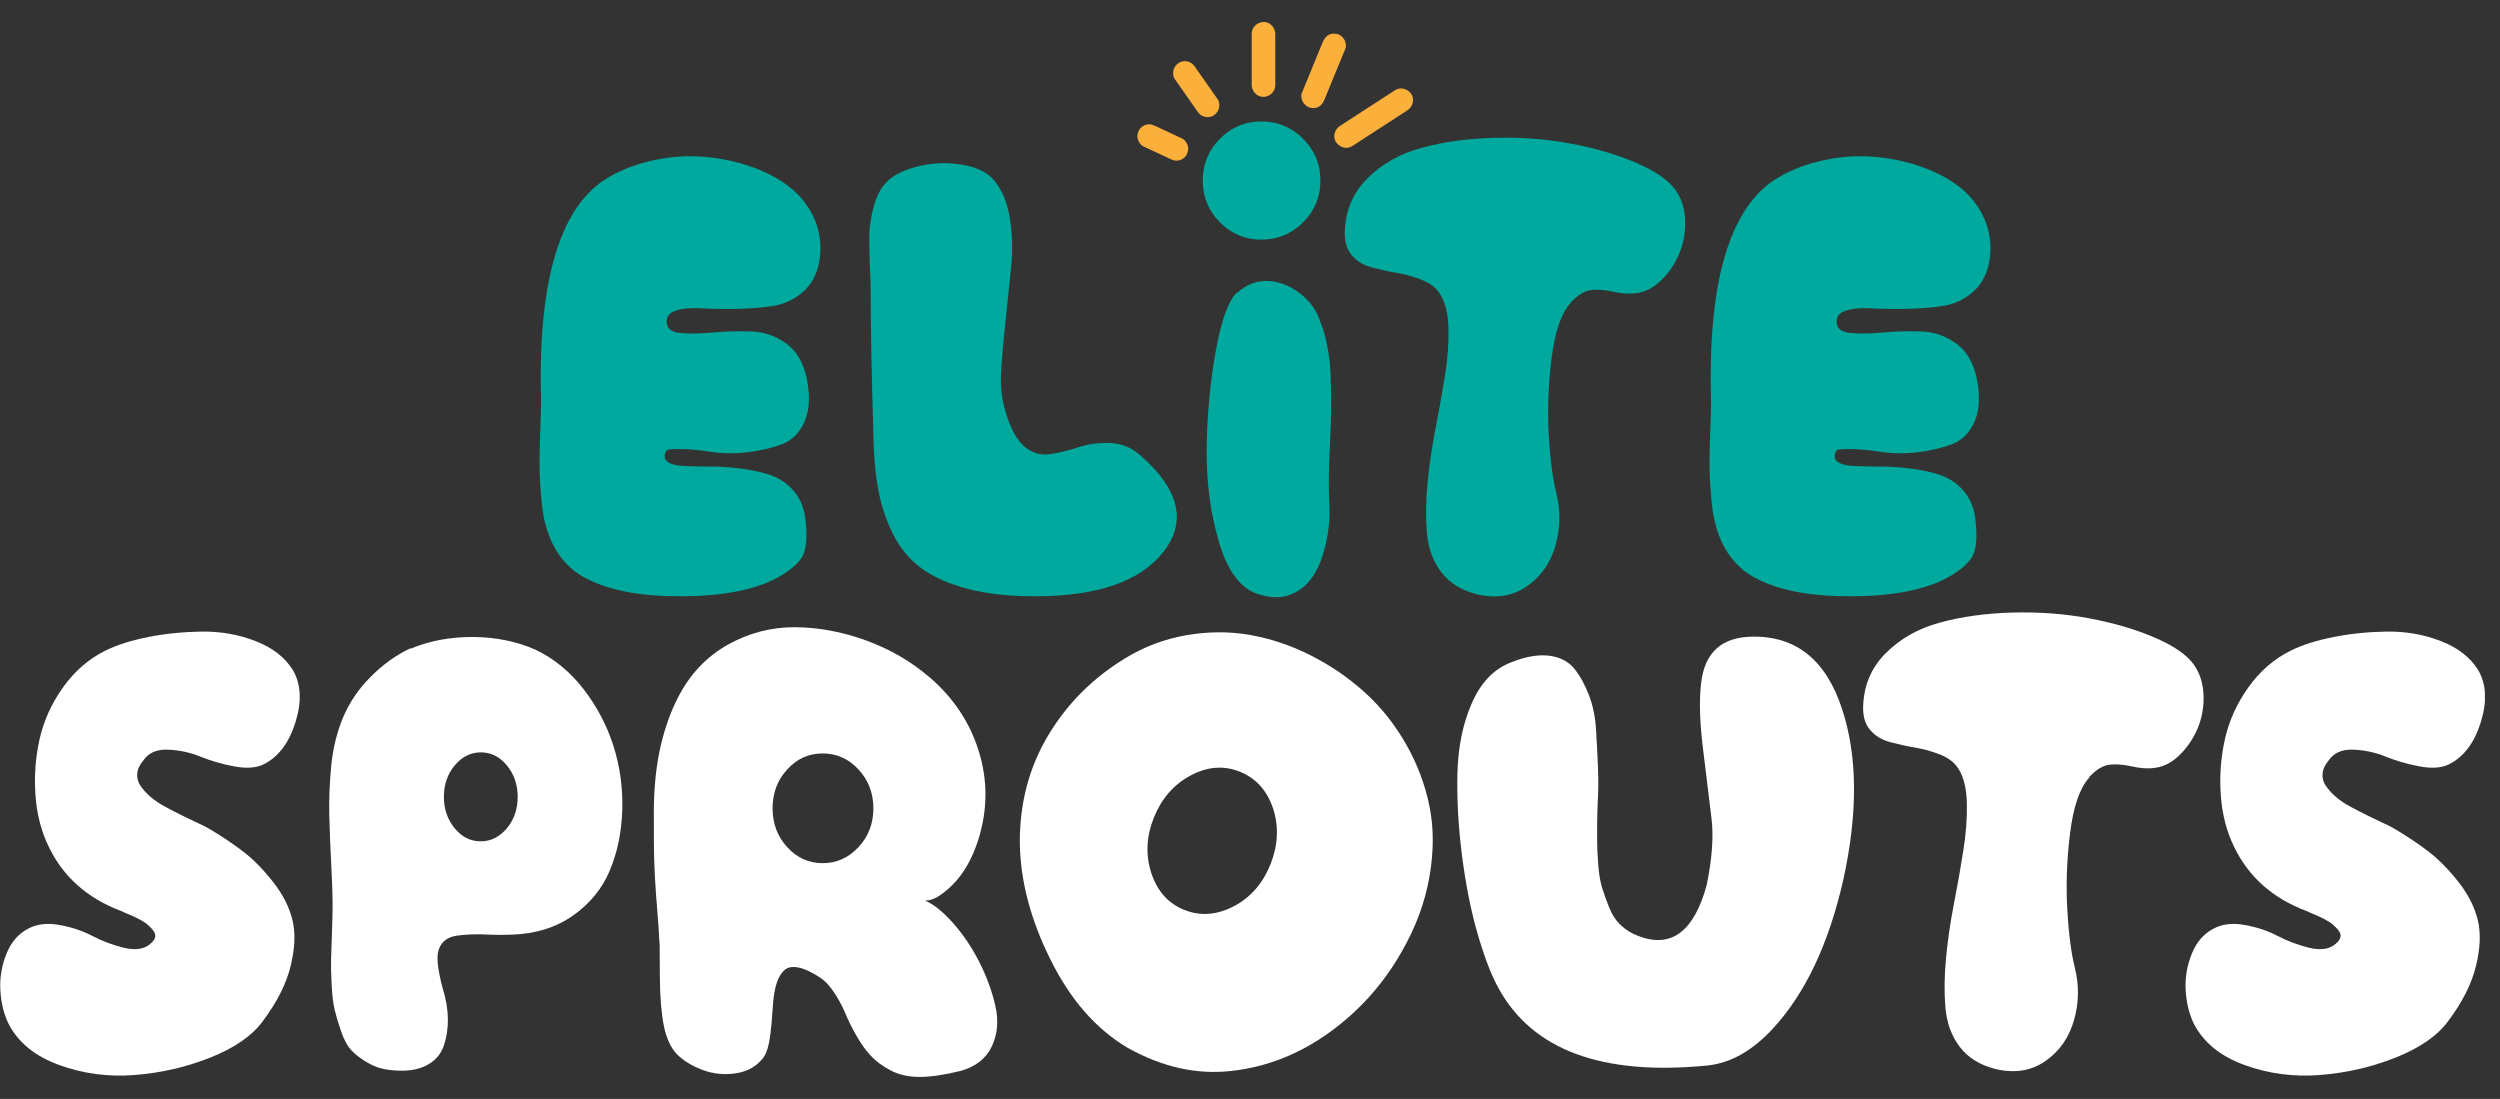
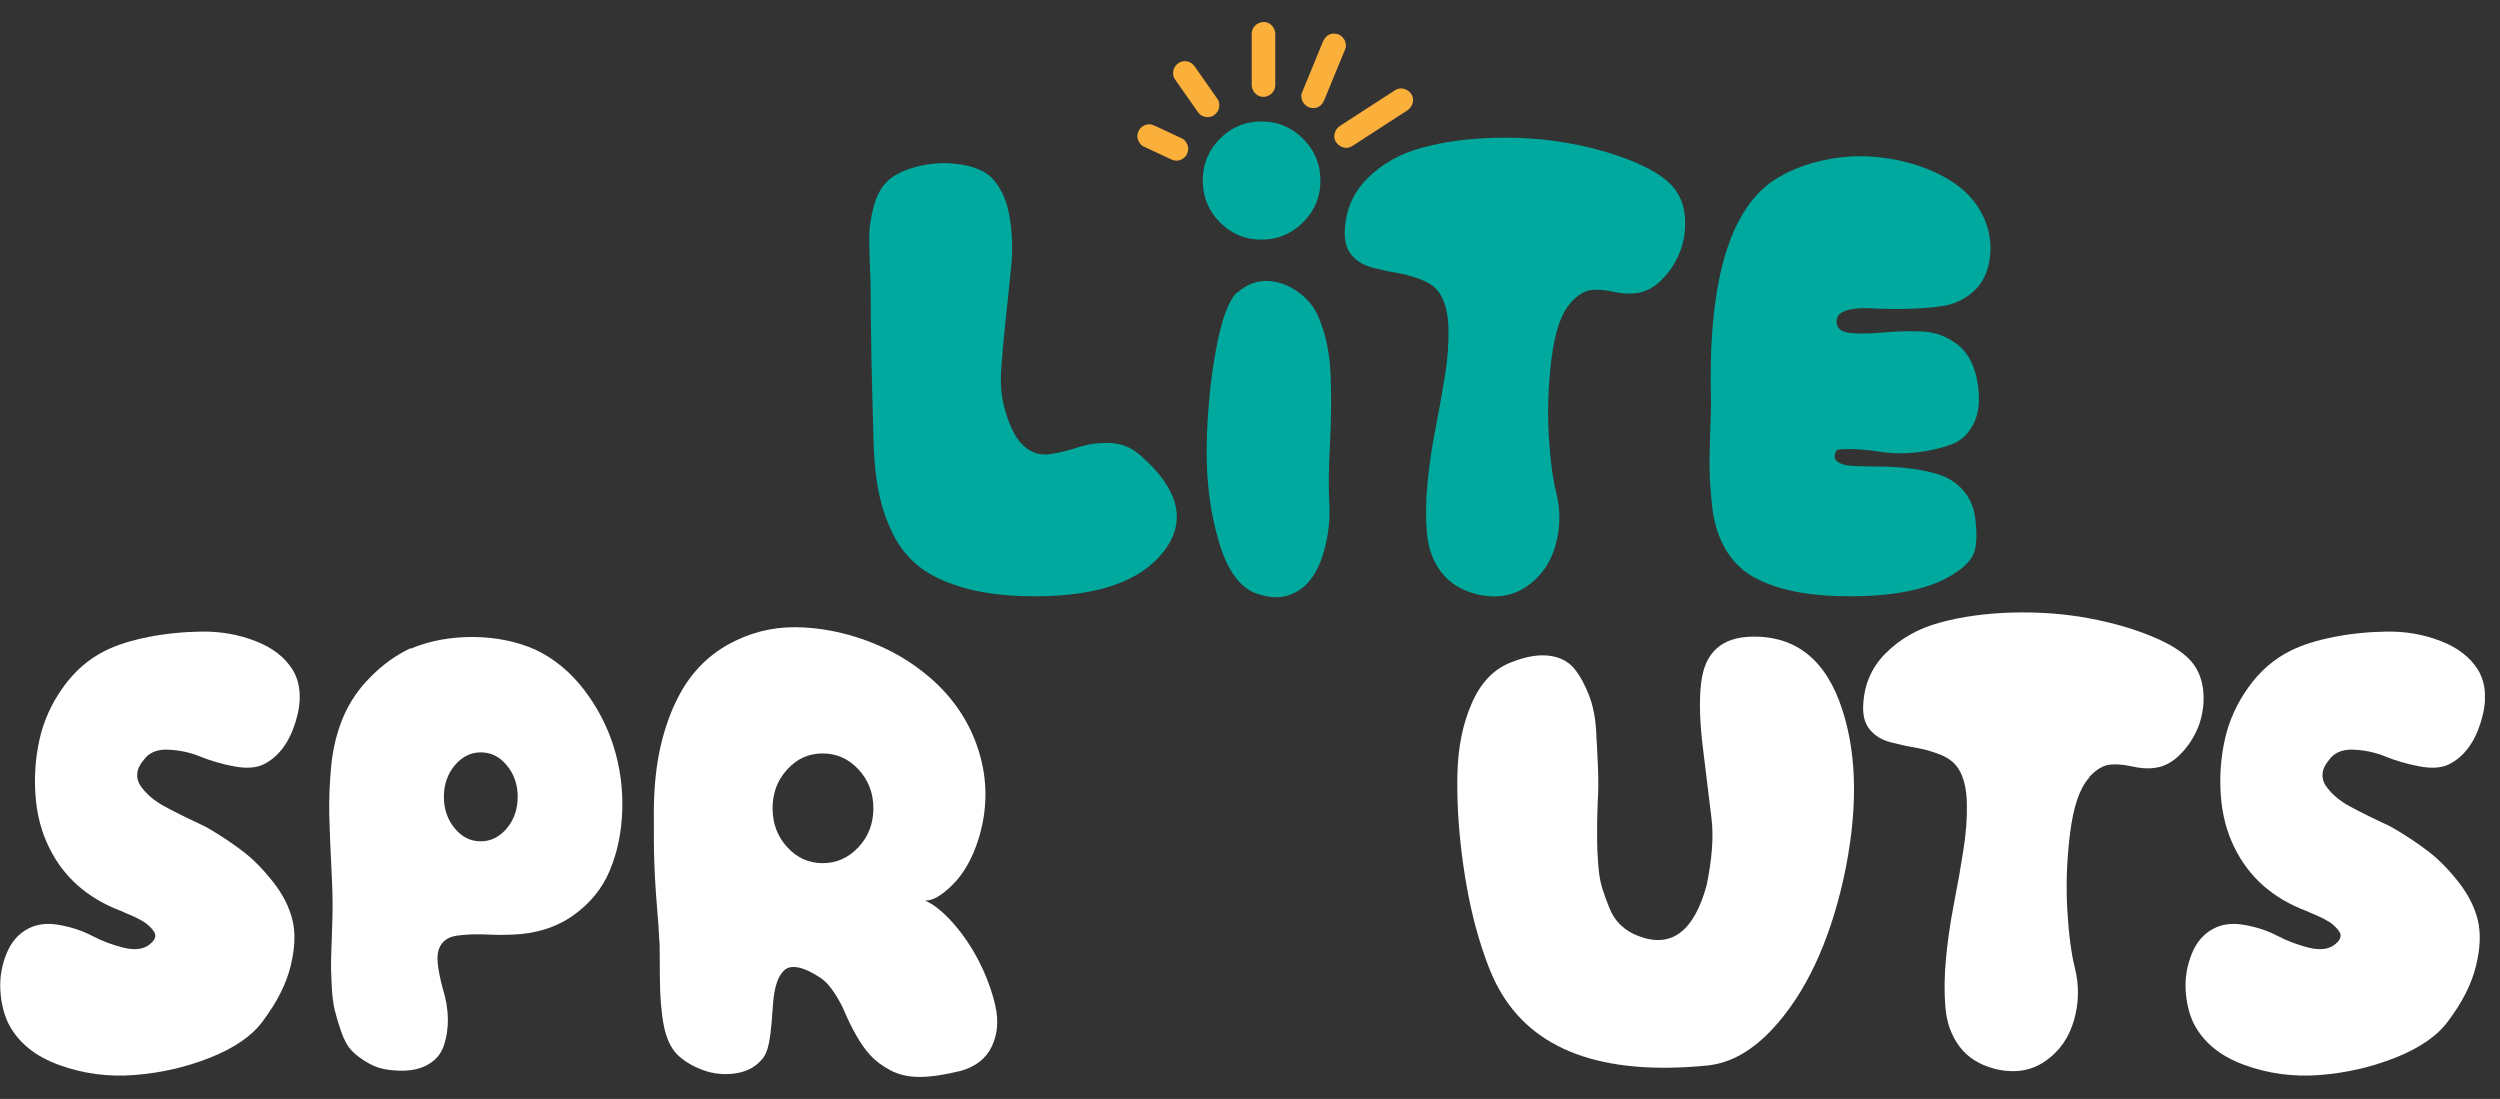
<svg xmlns="http://www.w3.org/2000/svg" width="91" height="40" viewBox="0 0 91 40" fill="none">
  <rect x="0" y="0" width="91" height="40" fill="#333333" stroke="none" />
  <g clip-path="url(#clip0_130_1003)">
-     <path d="M20.758 20.657C20.47 20.395 20.238 20.073 20.067 19.691C19.895 19.309 19.784 18.884 19.732 18.415C19.681 17.947 19.651 17.526 19.642 17.153C19.633 16.779 19.642 16.316 19.663 15.77C19.685 15.225 19.694 14.83 19.694 14.593C19.573 10.351 20.333 7.68 21.964 6.572C22.448 6.254 23.002 6.022 23.624 5.872C24.242 5.721 24.856 5.661 25.461 5.696C26.066 5.73 26.658 5.842 27.238 6.031C27.817 6.224 28.315 6.477 28.727 6.799C29.143 7.121 29.452 7.521 29.654 7.993C29.855 8.465 29.916 8.981 29.821 9.535C29.731 10.007 29.521 10.381 29.199 10.651C28.877 10.922 28.508 11.085 28.092 11.145C27.675 11.205 27.233 11.235 26.77 11.244C26.302 11.252 25.882 11.244 25.504 11.222C25.131 11.201 24.822 11.231 24.586 11.313C24.35 11.39 24.242 11.544 24.268 11.768C24.294 11.978 24.47 12.098 24.792 12.124C25.113 12.15 25.504 12.146 25.955 12.103C26.405 12.06 26.869 12.051 27.337 12.064C27.804 12.077 28.229 12.223 28.611 12.498C28.993 12.773 29.242 13.198 29.362 13.76C29.495 14.405 29.469 14.937 29.285 15.349C29.1 15.761 28.821 16.041 28.444 16.178C28.066 16.316 27.65 16.41 27.191 16.466C26.731 16.517 26.285 16.513 25.856 16.444C25.427 16.38 25.066 16.346 24.77 16.346C24.474 16.346 24.307 16.358 24.268 16.384C24.161 16.569 24.169 16.706 24.29 16.801C24.41 16.895 24.603 16.947 24.873 16.96C25.144 16.973 25.457 16.981 25.813 16.981C26.169 16.981 26.538 17.003 26.92 17.05C27.302 17.097 27.663 17.17 27.997 17.277C28.332 17.385 28.624 17.569 28.864 17.84C29.109 18.11 29.255 18.45 29.311 18.858C29.388 19.476 29.362 19.927 29.233 20.202C29.1 20.477 28.8 20.747 28.323 21.014C27.508 21.46 26.362 21.692 24.886 21.705C23.41 21.718 22.255 21.516 21.41 21.091C21.161 20.971 20.942 20.829 20.758 20.657Z" fill="#00A99D" />
    <path d="M37.679 21.705C36.73 21.705 35.919 21.615 35.241 21.439C34.563 21.263 34.005 21.018 33.572 20.709C33.138 20.399 32.791 19.996 32.533 19.493C32.276 18.991 32.091 18.454 31.98 17.883C31.868 17.312 31.804 16.629 31.791 15.839C31.727 13.666 31.692 11.892 31.692 10.522C31.692 10.402 31.684 10.106 31.662 9.625C31.641 9.144 31.636 8.779 31.641 8.53C31.649 8.281 31.692 7.972 31.778 7.611C31.864 7.25 31.997 6.954 32.181 6.731C32.404 6.443 32.786 6.224 33.327 6.078C33.868 5.932 34.417 5.902 34.975 5.988C35.533 6.073 35.941 6.267 36.19 6.572C36.477 6.915 36.67 7.375 36.76 7.954C36.85 8.534 36.868 9.118 36.807 9.711C36.747 10.303 36.683 10.935 36.61 11.609C36.537 12.279 36.481 12.893 36.443 13.447C36.404 14.001 36.456 14.512 36.602 14.989C36.786 15.607 37.018 16.032 37.301 16.264C37.584 16.496 37.893 16.582 38.228 16.53C38.563 16.479 38.902 16.397 39.245 16.281C39.588 16.169 39.962 16.118 40.369 16.122C40.777 16.131 41.146 16.268 41.477 16.547C42.91 17.784 43.21 18.956 42.373 20.056C41.537 21.155 39.966 21.705 37.666 21.705H37.679Z" fill="#00A99D" />
    <path d="M45.026 10.66C45.369 10.355 45.738 10.213 46.133 10.226C46.528 10.239 46.905 10.376 47.27 10.643C47.631 10.905 47.884 11.235 48.03 11.63C48.266 12.21 48.403 12.88 48.433 13.636C48.468 14.392 48.459 15.229 48.412 16.144C48.364 17.058 48.356 17.754 48.382 18.226C48.407 18.583 48.399 18.939 48.352 19.291C48.304 19.648 48.223 19.996 48.103 20.339C47.983 20.683 47.824 20.966 47.618 21.198C47.412 21.43 47.159 21.589 46.858 21.683C46.553 21.773 46.202 21.756 45.79 21.623C45.159 21.426 44.682 20.794 44.369 19.725C44.052 18.66 43.906 17.505 43.923 16.268C43.944 15.031 44.056 13.859 44.258 12.751C44.459 11.643 44.717 10.947 45.017 10.655L45.026 10.66ZM44.404 8.092C43.987 7.671 43.781 7.164 43.781 6.572C43.781 5.979 43.987 5.472 44.404 5.051C44.82 4.631 45.322 4.42 45.914 4.42C46.506 4.42 47.013 4.631 47.433 5.051C47.854 5.472 48.064 5.979 48.064 6.572C48.064 7.164 47.854 7.671 47.433 8.092C47.013 8.513 46.506 8.723 45.914 8.723C45.322 8.723 44.82 8.513 44.404 8.092Z" fill="#00A99D" />
    <path d="M57.187 10.995C57.187 10.995 57.166 11.021 57.166 11.033C56.822 11.416 56.595 12.09 56.475 13.06C56.355 14.027 56.325 14.959 56.376 15.847C56.428 16.736 56.522 17.436 56.651 17.952C56.81 18.583 56.797 19.214 56.621 19.85C56.445 20.485 56.097 20.979 55.582 21.34C55.067 21.701 54.458 21.799 53.746 21.628C53.179 21.482 52.75 21.211 52.454 20.816C52.158 20.421 51.986 19.948 51.939 19.395C51.892 18.84 51.9 18.244 51.96 17.608C52.02 16.968 52.115 16.307 52.248 15.624C52.381 14.937 52.497 14.289 52.596 13.679C52.694 13.065 52.737 12.489 52.724 11.948C52.711 11.407 52.604 10.986 52.407 10.686C52.274 10.475 52.063 10.312 51.763 10.192C51.467 10.072 51.162 9.986 50.853 9.934C50.544 9.883 50.239 9.814 49.943 9.737C49.647 9.659 49.407 9.518 49.222 9.311C49.038 9.105 48.948 8.835 48.948 8.491C48.961 7.701 49.231 7.04 49.759 6.507C50.287 5.975 50.948 5.597 51.742 5.382C52.54 5.163 53.419 5.043 54.389 5.017C55.355 4.991 56.282 5.06 57.161 5.223C58.041 5.386 58.831 5.618 59.53 5.915C60.226 6.211 60.706 6.537 60.972 6.894C61.196 7.199 61.32 7.564 61.337 7.989C61.358 8.418 61.29 8.818 61.14 9.195C60.989 9.569 60.771 9.9 60.487 10.183C60.204 10.467 59.9 10.63 59.569 10.668C59.333 10.707 59.054 10.69 58.728 10.621C58.406 10.548 58.127 10.531 57.9 10.561C57.668 10.595 57.428 10.741 57.179 11.008L57.187 10.995Z" fill="#00A99D" />
    <path d="M63.346 20.657C63.058 20.395 62.826 20.073 62.655 19.691C62.483 19.309 62.371 18.884 62.32 18.415C62.269 17.947 62.238 17.526 62.23 17.153C62.221 16.779 62.23 16.316 62.251 15.77C62.273 15.225 62.281 14.83 62.281 14.593C62.161 10.351 62.921 7.68 64.552 6.572C65.036 6.254 65.59 6.022 66.212 5.872C66.83 5.721 67.444 5.661 68.049 5.696C68.654 5.73 69.246 5.842 69.826 6.031C70.405 6.224 70.903 6.477 71.315 6.799C71.731 7.121 72.04 7.521 72.242 7.993C72.443 8.465 72.504 8.981 72.409 9.535C72.319 10.007 72.109 10.381 71.787 10.651C71.465 10.922 71.096 11.085 70.68 11.145C70.263 11.205 69.821 11.235 69.358 11.244C68.89 11.252 68.47 11.244 68.092 11.222C67.719 11.201 67.41 11.231 67.174 11.313C66.938 11.39 66.83 11.544 66.856 11.768C66.882 11.978 67.058 12.098 67.38 12.124C67.701 12.15 68.092 12.146 68.543 12.103C68.993 12.06 69.457 12.051 69.924 12.064C70.392 12.077 70.817 12.223 71.199 12.498C71.581 12.773 71.83 13.198 71.95 13.76C72.083 14.405 72.057 14.937 71.873 15.349C71.688 15.761 71.409 16.041 71.032 16.178C70.654 16.316 70.238 16.41 69.778 16.466C69.319 16.517 68.873 16.513 68.444 16.444C68.015 16.38 67.654 16.346 67.358 16.346C67.062 16.346 66.895 16.358 66.856 16.384C66.749 16.569 66.757 16.706 66.877 16.801C66.998 16.895 67.191 16.947 67.461 16.96C67.731 16.973 68.045 16.981 68.401 16.981C68.757 16.981 69.126 17.003 69.508 17.05C69.89 17.097 70.251 17.17 70.585 17.277C70.92 17.385 71.212 17.569 71.452 17.84C71.697 18.11 71.843 18.45 71.898 18.858C71.976 19.476 71.95 19.927 71.821 20.202C71.688 20.477 71.388 20.747 70.911 21.014C70.096 21.46 68.95 21.692 67.474 21.705C65.998 21.718 64.843 21.516 63.998 21.091C63.749 20.971 63.53 20.829 63.346 20.657Z" fill="#00A99D" />
    <path d="M4.39 33.154C3.18 32.694 2.309 31.921 1.785 30.843C1.511 30.289 1.343 29.662 1.292 28.958C1.24 28.254 1.292 27.567 1.442 26.901C1.592 26.235 1.875 25.608 2.292 25.024C2.708 24.44 3.214 23.994 3.824 23.689C4.244 23.478 4.772 23.311 5.403 23.186C6.034 23.062 6.69 22.997 7.368 22.989C8.046 22.985 8.69 23.096 9.304 23.337C9.917 23.573 10.368 23.925 10.656 24.384C10.96 24.9 10.99 25.535 10.754 26.291C10.518 27.047 10.128 27.558 9.591 27.824C9.317 27.957 8.952 27.979 8.506 27.893C8.059 27.807 7.652 27.687 7.283 27.537C6.913 27.386 6.527 27.305 6.12 27.288C5.712 27.27 5.416 27.399 5.231 27.661C5.085 27.833 5.008 28 4.995 28.164C4.982 28.327 5.025 28.481 5.124 28.619C5.223 28.756 5.343 28.889 5.489 29.014C5.635 29.138 5.811 29.259 6.021 29.37C6.231 29.482 6.429 29.585 6.613 29.675C6.798 29.765 6.986 29.86 7.184 29.95C7.381 30.04 7.527 30.113 7.617 30.169C8.102 30.457 8.527 30.744 8.892 31.028C9.252 31.311 9.608 31.676 9.956 32.123C10.304 32.57 10.535 33.029 10.647 33.497C10.759 33.965 10.737 34.519 10.578 35.168C10.419 35.816 10.085 36.477 9.57 37.164C9.175 37.706 8.531 38.148 7.643 38.5C6.755 38.852 5.836 39.058 4.888 39.131C3.939 39.204 3.03 39.084 2.154 38.766C1.279 38.449 0.665 37.95 0.309 37.263C0.137 36.907 0.039 36.503 0.013 36.048C-0.013 35.593 0.06 35.155 0.232 34.725C0.403 34.296 0.665 33.991 1.021 33.806C1.339 33.635 1.717 33.587 2.159 33.669C2.601 33.746 3 33.879 3.352 34.064C3.708 34.249 4.077 34.39 4.467 34.489C4.854 34.588 5.163 34.566 5.386 34.42C5.519 34.33 5.6 34.24 5.635 34.154C5.669 34.068 5.656 33.982 5.596 33.897C5.536 33.811 5.463 33.733 5.377 33.66C5.291 33.587 5.175 33.514 5.034 33.441C4.888 33.368 4.772 33.317 4.686 33.282C4.6 33.248 4.506 33.205 4.399 33.154H4.39Z" fill="white" />
    <path d="M14.951 23.611C15.634 23.324 16.398 23.182 17.23 23.186C18.067 23.195 18.818 23.35 19.492 23.65C20.161 23.968 20.745 24.445 21.238 25.08C21.732 25.72 22.097 26.416 22.333 27.163C22.569 27.914 22.676 28.692 22.65 29.495C22.624 30.298 22.474 31.028 22.195 31.689C21.921 32.346 21.47 32.896 20.852 33.33C20.234 33.763 19.492 33.995 18.62 34.021C18.346 34.034 18.084 34.034 17.84 34.021C17.595 34.008 17.372 34.004 17.17 34.012C16.964 34.021 16.779 34.034 16.616 34.06C16.453 34.085 16.316 34.137 16.213 34.218C16.106 34.296 16.029 34.407 15.977 34.545C15.925 34.682 15.913 34.871 15.938 35.108C15.964 35.344 16.024 35.636 16.114 35.975C16.235 36.357 16.295 36.722 16.303 37.07C16.308 37.418 16.26 37.753 16.153 38.066C16.046 38.38 15.835 38.624 15.509 38.788C15.187 38.951 14.775 39.007 14.273 38.955C13.956 38.929 13.672 38.848 13.424 38.706C13.175 38.564 12.969 38.418 12.81 38.251C12.651 38.088 12.522 37.852 12.415 37.538C12.308 37.229 12.231 36.967 12.179 36.748C12.128 36.529 12.089 36.224 12.072 35.829C12.05 35.434 12.046 35.142 12.05 34.949C12.055 34.76 12.068 34.463 12.08 34.06C12.093 33.656 12.102 33.411 12.102 33.317C12.115 32.909 12.102 32.333 12.063 31.599C12.025 30.86 11.999 30.221 11.986 29.671C11.973 29.125 11.995 28.533 12.055 27.893C12.115 27.253 12.261 26.66 12.488 26.115C12.72 25.57 13.046 25.084 13.467 24.664C13.913 24.204 14.406 23.848 14.947 23.594L14.951 23.611ZM16.552 30.152C16.814 30.47 17.131 30.624 17.5 30.624C17.869 30.624 18.183 30.465 18.449 30.152C18.711 29.834 18.844 29.452 18.844 29.005C18.844 28.559 18.711 28.176 18.449 27.859C18.187 27.541 17.869 27.386 17.5 27.386C17.131 27.386 16.818 27.545 16.552 27.859C16.29 28.176 16.157 28.559 16.157 29.005C16.157 29.452 16.29 29.834 16.552 30.152Z" fill="white" />
    <path d="M33.846 24.659C34.713 25.411 35.31 26.308 35.632 27.356C35.954 28.404 35.949 29.46 35.623 30.525C35.4 31.238 35.087 31.792 34.683 32.196C34.28 32.6 33.941 32.793 33.666 32.78C33.984 32.913 34.323 33.184 34.692 33.6C35.061 34.017 35.379 34.489 35.649 35.022C35.919 35.554 36.112 36.091 36.233 36.623C36.353 37.156 36.31 37.645 36.104 38.084C35.898 38.526 35.52 38.826 34.967 38.981C34.374 39.127 33.877 39.2 33.477 39.2C33.078 39.2 32.722 39.123 32.422 38.964C32.117 38.805 31.872 38.62 31.679 38.41C31.486 38.199 31.315 37.95 31.156 37.667C30.997 37.383 30.864 37.117 30.761 36.868C30.658 36.619 30.529 36.379 30.375 36.147C30.225 35.915 30.07 35.743 29.911 35.623C29.581 35.4 29.302 35.266 29.07 35.219C28.838 35.172 28.667 35.206 28.547 35.318C28.427 35.43 28.336 35.584 28.272 35.782C28.208 35.979 28.165 36.215 28.143 36.482C28.122 36.752 28.105 37.014 28.083 37.263C28.062 37.512 28.032 37.753 27.985 37.985C27.937 38.217 27.869 38.388 27.779 38.509C27.53 38.826 27.191 39.011 26.77 39.071C26.349 39.131 25.946 39.088 25.564 38.942C25.182 38.796 24.873 38.607 24.637 38.371C24.414 38.135 24.255 37.791 24.165 37.345C24.075 36.898 24.023 36.301 24.019 35.558C24.011 34.816 24.011 34.42 24.011 34.382C23.998 34.249 23.985 34.038 23.972 33.751C23.895 32.827 23.843 32.097 23.822 31.556C23.8 31.015 23.796 30.319 23.8 29.46C23.809 28.606 23.89 27.833 24.049 27.15C24.208 26.467 24.431 25.853 24.719 25.312C25.152 24.496 25.753 23.878 26.517 23.453C27.281 23.032 28.092 22.826 28.946 22.83C29.8 22.838 30.662 22.997 31.534 23.315C32.4 23.633 33.173 24.08 33.842 24.659H33.846ZM28.654 30.835C29.01 31.225 29.439 31.419 29.946 31.419C30.452 31.419 30.886 31.225 31.25 30.835C31.611 30.448 31.791 29.976 31.791 29.422C31.791 28.868 31.611 28.4 31.25 28.009C30.89 27.618 30.452 27.425 29.946 27.425C29.439 27.425 29.006 27.618 28.654 28.009C28.298 28.395 28.122 28.868 28.122 29.422C28.122 29.976 28.298 30.448 28.654 30.835Z" fill="white" />
-     <path d="M51.025 34.635C50.355 35.82 49.471 36.804 48.377 37.59C47.283 38.376 46.102 38.839 44.832 38.981C43.562 39.127 42.296 38.844 41.03 38.131C39.884 37.448 38.949 36.374 38.228 34.91C37.502 33.45 37.133 32.024 37.121 30.641C37.121 29.207 37.468 27.91 38.159 26.759C38.85 25.608 39.781 24.677 40.953 23.964C41.635 23.543 42.378 23.264 43.176 23.122C43.974 22.985 44.751 22.98 45.506 23.113C46.261 23.247 47.004 23.496 47.729 23.865C48.454 24.234 49.106 24.685 49.694 25.218C50.278 25.75 50.776 26.377 51.184 27.094C51.591 27.811 51.874 28.563 52.033 29.349C52.192 30.135 52.192 30.985 52.033 31.908C51.874 32.831 51.54 33.738 51.025 34.635ZM44.914 32.986C45.528 32.664 45.969 32.153 46.248 31.453C46.523 30.757 46.553 30.079 46.339 29.426C46.12 28.773 45.721 28.331 45.133 28.09C44.545 27.854 43.948 27.902 43.335 28.228C42.721 28.559 42.279 29.07 42 29.761C41.725 30.452 41.695 31.127 41.91 31.788C42.129 32.445 42.528 32.892 43.116 33.123C43.699 33.355 44.3 33.308 44.914 32.986Z" fill="white" />
    <path d="M61.925 24.835C62.058 23.74 62.676 23.191 63.783 23.174C65.388 23.148 66.483 24.037 67.062 25.84C67.615 27.541 67.628 29.594 67.1 32.007C66.573 34.339 65.723 36.142 64.551 37.422C63.8 38.238 63.007 38.693 62.161 38.783C58.316 39.166 55.775 38.225 54.539 35.958C54.278 35.485 54.025 34.82 53.78 33.974C53.535 33.123 53.351 32.183 53.218 31.148C53.085 30.113 53.029 29.121 53.05 28.163C53.072 27.21 53.243 26.351 53.574 25.596C53.904 24.84 54.385 24.342 55.016 24.105C55.544 23.895 56.003 23.818 56.398 23.869C56.792 23.921 57.093 24.08 57.307 24.342C57.518 24.604 57.694 24.93 57.84 25.308C57.986 25.69 58.071 26.111 58.097 26.575C58.123 27.038 58.149 27.489 58.166 27.936C58.183 28.383 58.183 28.803 58.157 29.198C58.144 29.555 58.136 29.8 58.136 29.928V30.68C58.136 30.839 58.149 31.097 58.174 31.449C58.2 31.805 58.247 32.089 58.312 32.299C58.376 32.509 58.462 32.75 58.569 33.02C58.676 33.291 58.818 33.51 59.003 33.682C59.187 33.853 59.402 33.987 59.655 34.077C60.839 34.523 61.663 33.905 62.122 32.222C62.32 31.26 62.38 30.448 62.298 29.782C62.217 29.117 62.118 28.288 61.994 27.292C61.869 26.296 61.843 25.48 61.925 24.831V24.835Z" fill="white" />
    <path d="M76.061 28.275C76.061 28.275 76.04 28.301 76.04 28.314C75.696 28.696 75.469 29.37 75.349 30.341C75.229 31.307 75.199 32.239 75.25 33.128C75.302 34.017 75.396 34.717 75.525 35.232C75.684 35.863 75.675 36.495 75.495 37.13C75.314 37.766 74.971 38.26 74.456 38.62C73.941 38.981 73.332 39.08 72.62 38.908C72.053 38.762 71.624 38.491 71.328 38.096C71.032 37.701 70.86 37.229 70.813 36.675C70.766 36.121 70.774 35.524 70.834 34.889C70.894 34.249 70.989 33.587 71.122 32.904C71.255 32.222 71.371 31.569 71.465 30.959C71.564 30.345 71.607 29.77 71.594 29.229C71.581 28.687 71.474 28.267 71.276 27.966C71.143 27.756 70.929 27.592 70.633 27.472C70.336 27.352 70.032 27.266 69.723 27.215C69.414 27.163 69.109 27.094 68.813 27.017C68.517 26.94 68.277 26.798 68.092 26.592C67.907 26.39 67.817 26.115 67.817 25.772C67.83 24.981 68.101 24.32 68.629 23.788C69.156 23.255 69.817 22.877 70.611 22.663C71.409 22.444 72.289 22.323 73.259 22.297C74.225 22.272 75.151 22.34 76.031 22.504C76.911 22.667 77.705 22.899 78.4 23.195C79.1 23.491 79.58 23.818 79.842 24.174C80.065 24.479 80.185 24.844 80.207 25.269C80.228 25.699 80.159 26.098 80.009 26.476C79.859 26.849 79.64 27.18 79.357 27.463C79.074 27.747 78.769 27.91 78.439 27.949C78.203 27.987 77.924 27.97 77.597 27.897C77.276 27.824 76.997 27.807 76.769 27.837C76.537 27.872 76.297 28.017 76.048 28.284L76.061 28.275Z" fill="white" />
    <path d="M83.936 33.154C82.726 32.694 81.855 31.921 81.331 30.843C81.056 30.289 80.889 29.662 80.838 28.958C80.786 28.254 80.838 27.567 80.988 26.901C81.138 26.235 81.421 25.608 81.838 25.024C82.254 24.44 82.76 23.994 83.37 23.689C83.79 23.478 84.318 23.311 84.949 23.186C85.58 23.062 86.236 22.997 86.914 22.989C87.592 22.985 88.236 23.096 88.85 23.337C89.463 23.573 89.914 23.925 90.201 24.384C90.506 24.9 90.536 25.535 90.3 26.291C90.064 27.047 89.674 27.558 89.137 27.824C88.862 27.957 88.498 27.979 88.052 27.893C87.605 27.807 87.198 27.687 86.828 27.537C86.459 27.386 86.073 27.305 85.665 27.288C85.258 27.27 84.962 27.399 84.777 27.661C84.631 27.833 84.554 28 84.541 28.164C84.528 28.327 84.571 28.481 84.67 28.619C84.769 28.756 84.889 28.889 85.035 29.014C85.18 29.138 85.356 29.259 85.567 29.37C85.777 29.482 85.974 29.585 86.159 29.675C86.344 29.765 86.532 29.86 86.73 29.95C86.927 30.04 87.073 30.113 87.163 30.169C87.648 30.457 88.073 30.744 88.438 31.028C88.798 31.311 89.154 31.676 89.502 32.123C89.85 32.57 90.081 33.029 90.193 33.497C90.305 33.965 90.283 34.519 90.124 35.168C89.965 35.816 89.631 36.477 89.116 37.164C88.721 37.706 88.077 38.148 87.189 38.5C86.301 38.852 85.382 39.058 84.434 39.131C83.485 39.204 82.576 39.084 81.7 38.766C80.825 38.449 80.211 37.95 79.855 37.263C79.683 36.907 79.585 36.503 79.559 36.048C79.533 35.593 79.606 35.155 79.778 34.725C79.949 34.296 80.211 33.991 80.567 33.806C80.885 33.635 81.262 33.587 81.704 33.669C82.147 33.746 82.546 33.879 82.897 34.064C83.254 34.249 83.623 34.39 84.013 34.489C84.4 34.588 84.709 34.566 84.932 34.42C85.065 34.33 85.146 34.24 85.18 34.154C85.215 34.068 85.202 33.982 85.142 33.897C85.082 33.811 85.009 33.733 84.923 33.66C84.837 33.587 84.721 33.514 84.58 33.441C84.434 33.368 84.318 33.317 84.232 33.282C84.146 33.248 84.052 33.205 83.945 33.154H83.936Z" fill="white" />
    <path d="M43.039 5.047L42.047 4.583C41.94 4.532 41.833 4.506 41.717 4.54C41.618 4.566 41.511 4.643 41.459 4.738C41.408 4.837 41.382 4.957 41.416 5.069C41.451 5.167 41.515 5.279 41.614 5.326L42.605 5.79C42.712 5.842 42.82 5.867 42.936 5.833C43.034 5.807 43.142 5.73 43.193 5.635C43.245 5.537 43.27 5.416 43.236 5.305C43.202 5.206 43.137 5.094 43.039 5.047Z" fill="#FBB03B" />
    <path d="M44.326 3.617C44.051 3.226 43.777 2.831 43.502 2.44C43.438 2.346 43.361 2.273 43.245 2.243C43.142 2.213 43.004 2.226 42.914 2.286C42.824 2.346 42.743 2.432 42.717 2.543C42.691 2.655 42.695 2.78 42.76 2.874C43.034 3.265 43.309 3.66 43.584 4.051C43.648 4.145 43.725 4.218 43.841 4.248C43.944 4.278 44.081 4.266 44.172 4.205C44.262 4.145 44.343 4.059 44.369 3.948C44.395 3.836 44.391 3.712 44.326 3.617Z" fill="#FBB03B" />
    <path d="M46.42 3.097C46.42 2.475 46.42 1.852 46.42 1.229C46.42 1.006 46.223 0.791 45.991 0.8C45.759 0.809 45.562 0.989 45.562 1.229C45.562 1.852 45.562 2.475 45.562 3.097C45.562 3.321 45.759 3.535 45.991 3.527C46.223 3.518 46.42 3.338 46.42 3.097Z" fill="#FBB03B" />
    <path d="M48.214 3.617C48.467 2.999 48.72 2.385 48.974 1.766C49.012 1.672 48.982 1.521 48.931 1.436C48.879 1.35 48.776 1.259 48.673 1.238C48.562 1.212 48.441 1.217 48.343 1.281C48.244 1.345 48.193 1.427 48.145 1.539C47.892 2.157 47.639 2.771 47.386 3.389C47.347 3.484 47.377 3.634 47.429 3.72C47.48 3.806 47.583 3.896 47.686 3.918C47.798 3.943 47.918 3.939 48.017 3.875C48.115 3.81 48.167 3.729 48.214 3.617Z" fill="#FBB03B" />
    <path d="M49.214 5.322C49.883 4.888 50.553 4.454 51.222 4.021C51.411 3.9 51.506 3.634 51.377 3.432C51.257 3.243 50.991 3.149 50.789 3.278C50.12 3.712 49.45 4.145 48.781 4.579C48.592 4.699 48.497 4.965 48.626 5.167C48.746 5.356 49.012 5.451 49.214 5.322Z" fill="#FBB03B" />
  </g>
  <defs>
    <clipPath id="clip0_130_1003">
      <rect width="90.45" height="38.4" fill="white" transform="translate(0 0.8)" />
    </clipPath>
  </defs>
</svg>